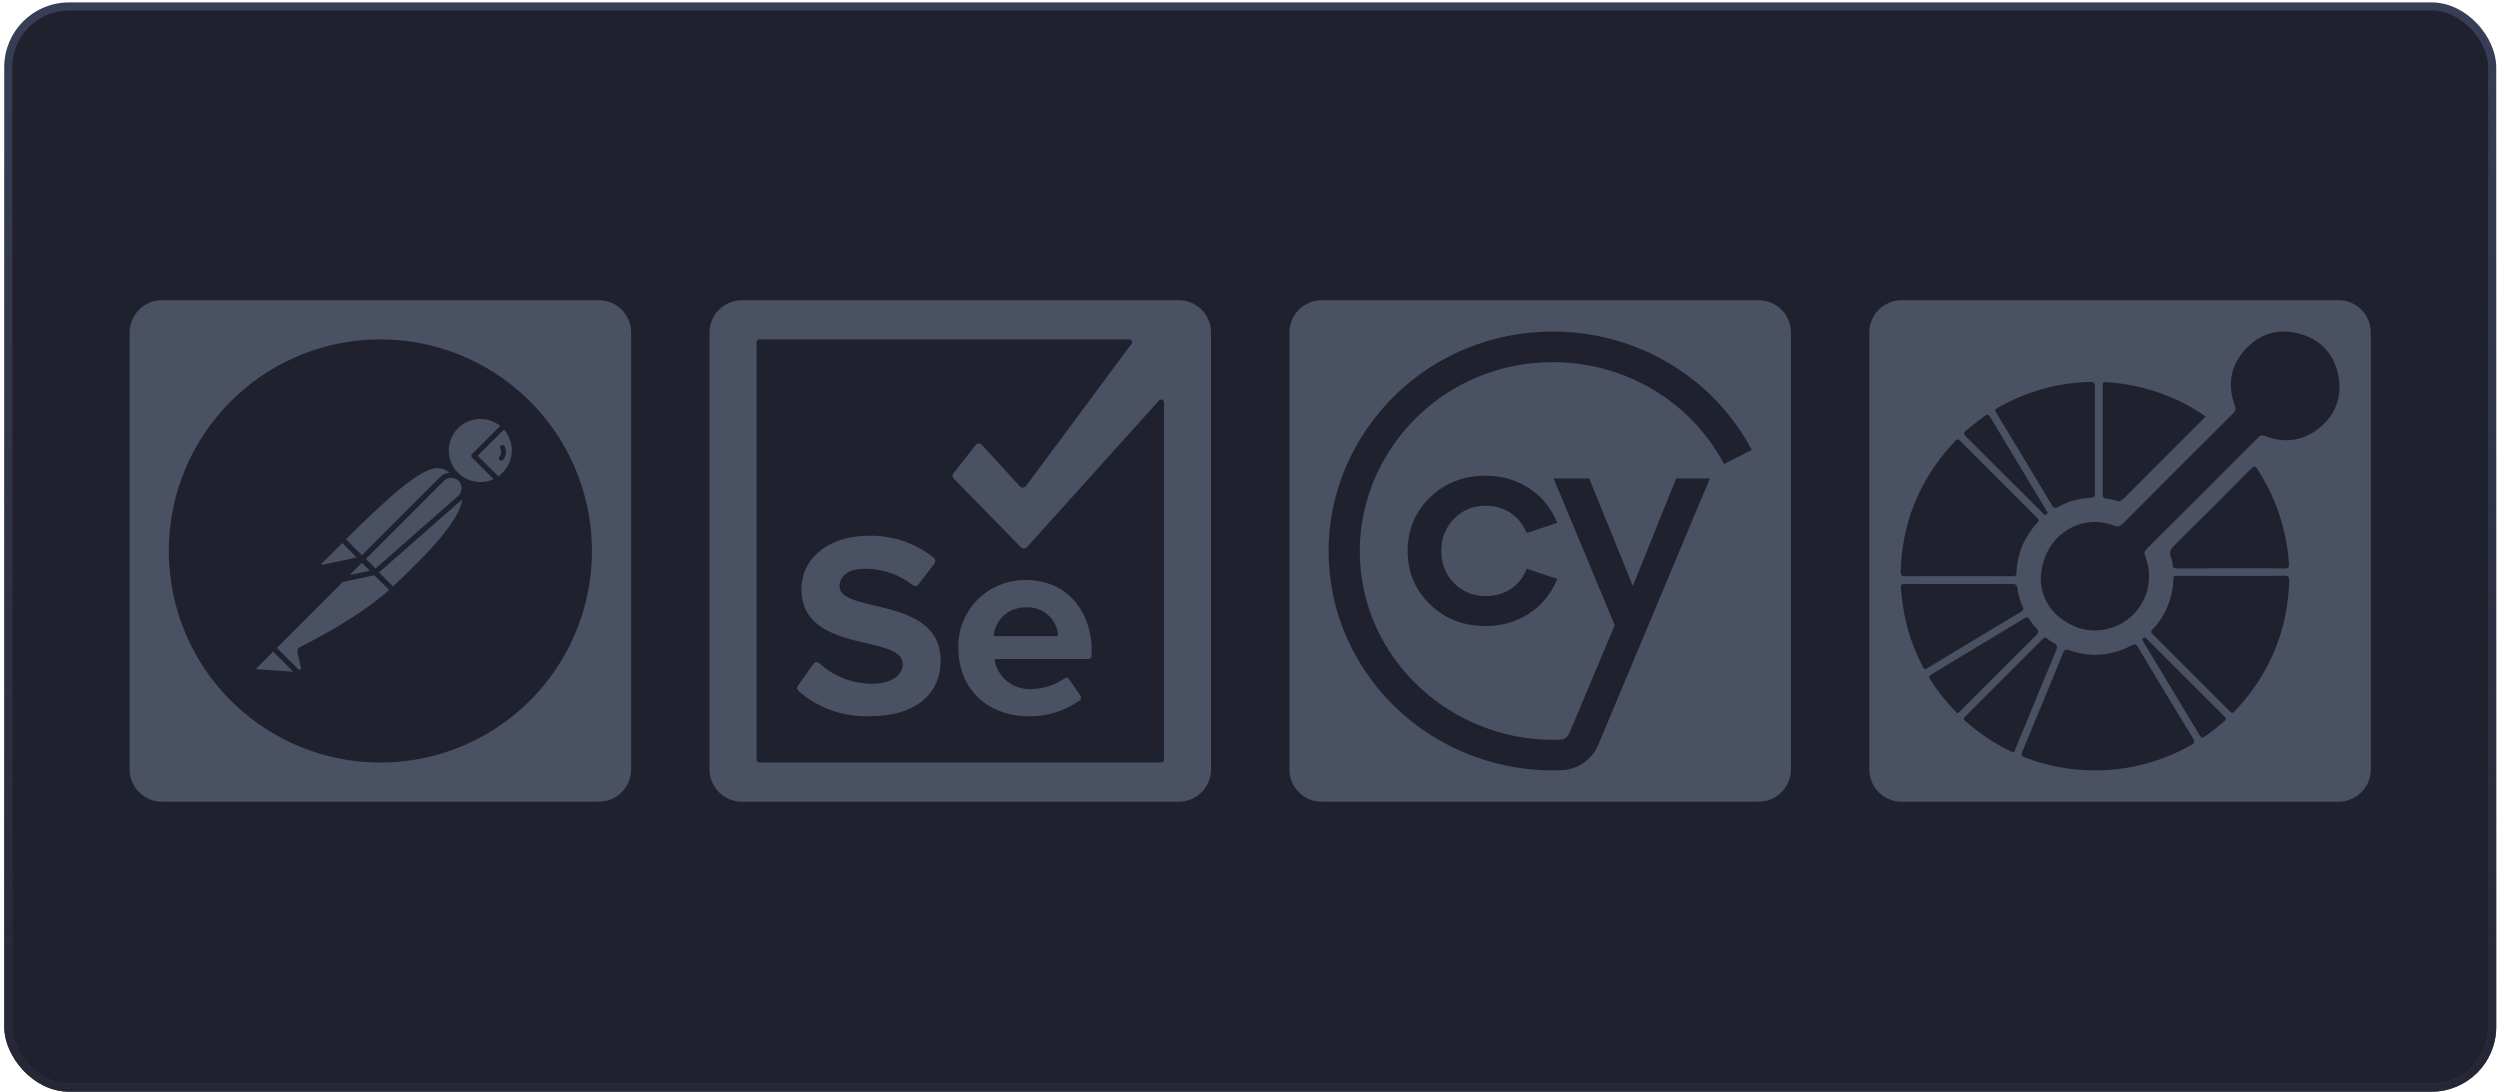
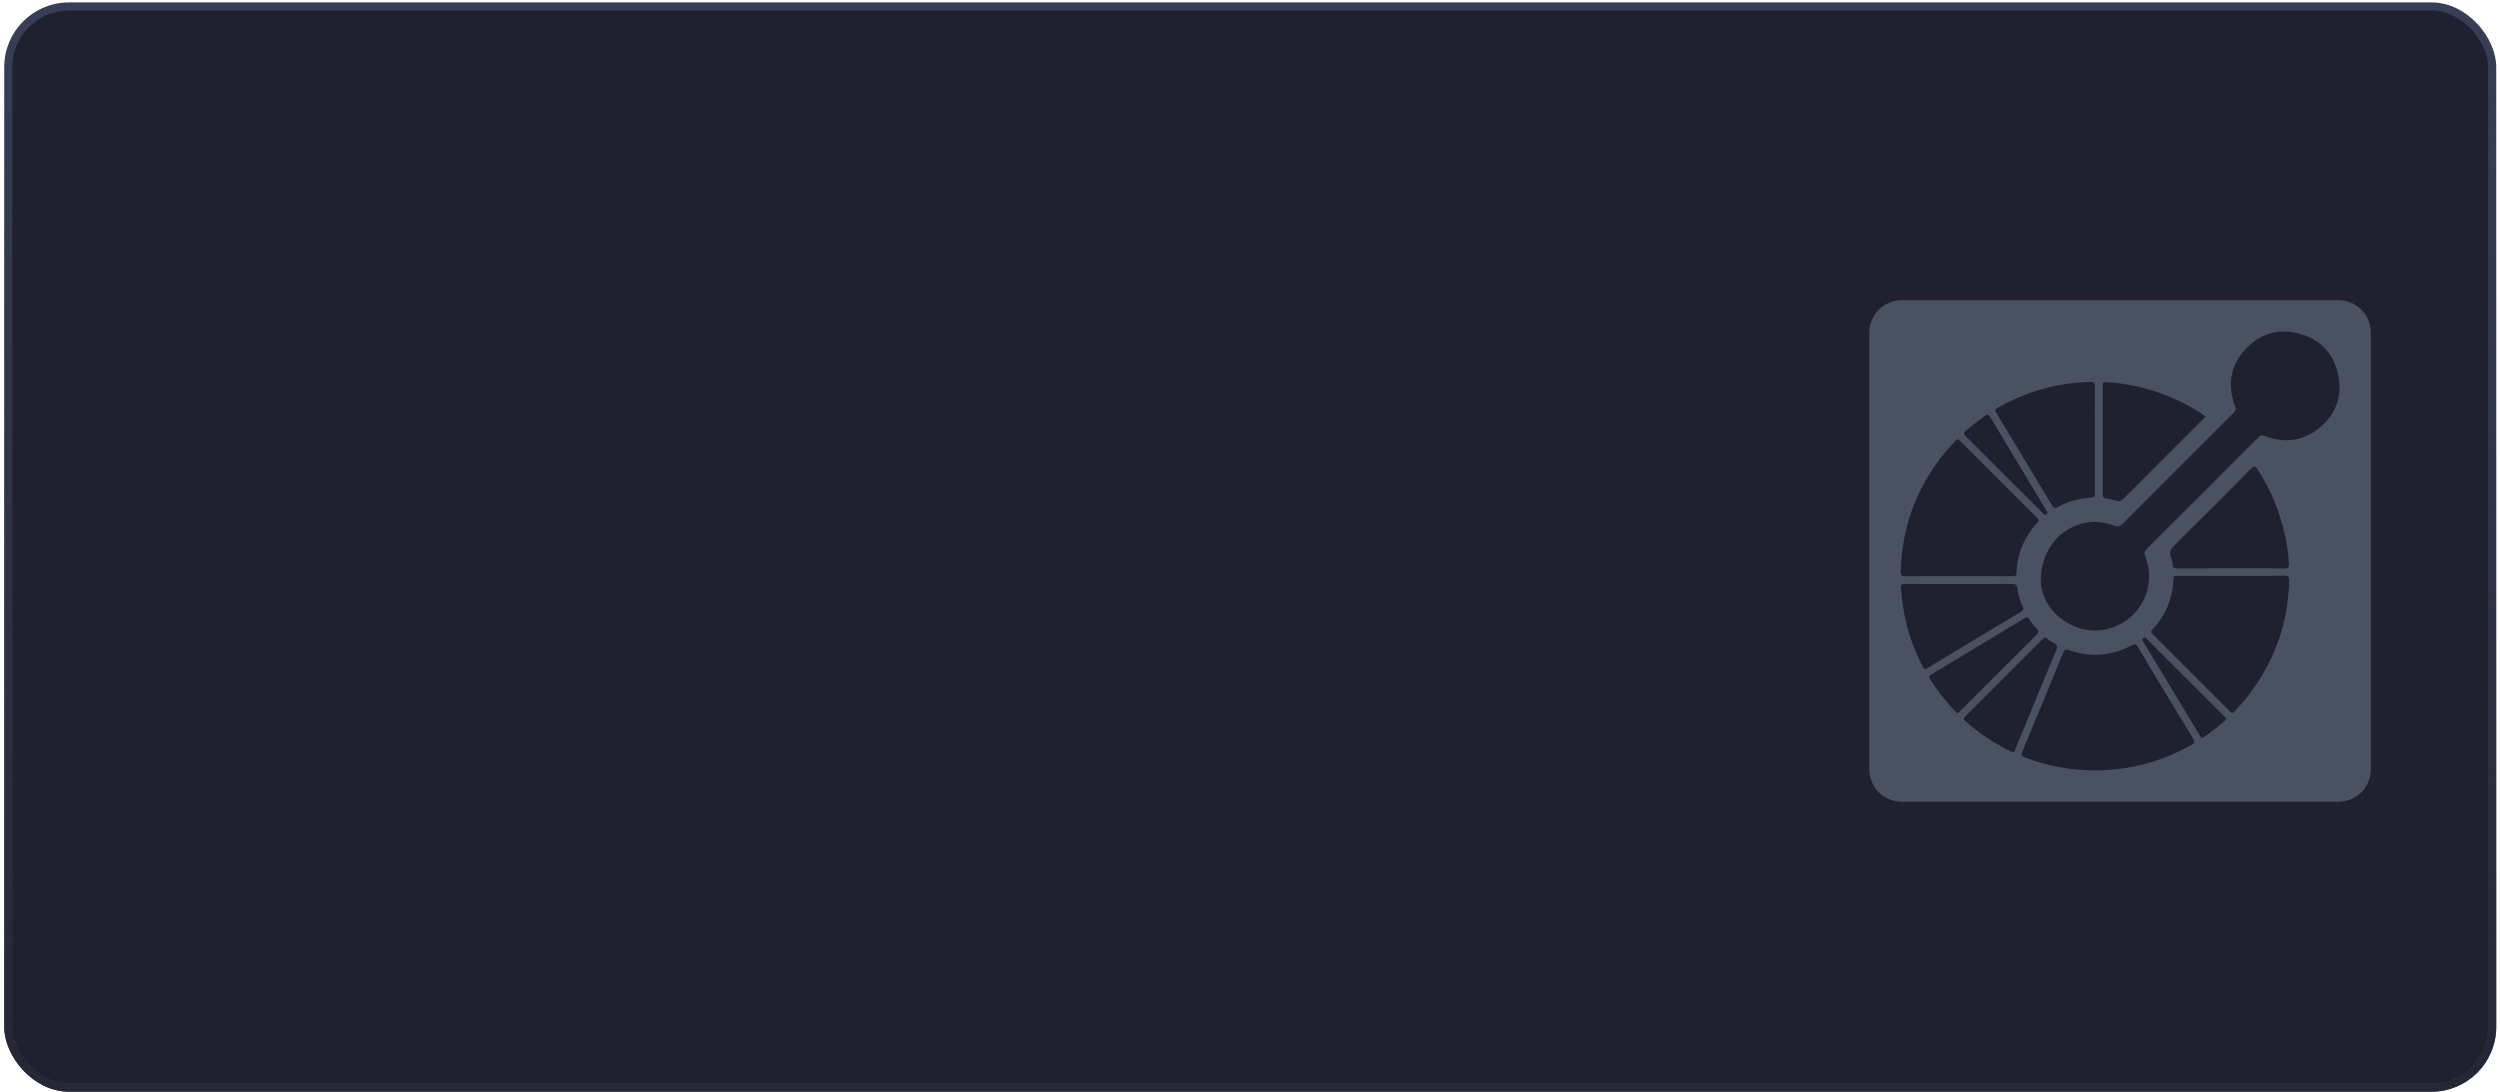
<svg xmlns="http://www.w3.org/2000/svg" width="309" height="135" viewBox="0 0 309 135" fill="none">
  <rect x="1.023" y="0.798" width="307.01" height="133.634" rx="7.5" fill="#20212F" stroke="#373E56" />
  <path opacity="0.4" fill-rule="evenodd" clip-rule="evenodd" d="M231.047 41.105C231.047 38.895 232.838 37.105 235.047 37.105H289.036C291.246 37.105 293.036 38.895 293.036 41.105V95.094C293.036 97.303 291.246 99.094 289.036 99.094H235.047C232.838 99.094 231.047 97.303 231.047 95.094V41.105ZM252.239 71.788C252.223 66.523 256.9 63.275 261.304 64.968C261.784 65.152 262.041 65.067 262.386 64.72C266.932 60.151 271.49 55.593 276.059 51.048C276.348 50.761 276.372 50.552 276.232 50.169C275.309 47.656 275.646 45.303 277.426 43.29C279.253 41.223 281.609 40.524 284.264 41.267C286.898 42.004 288.54 43.817 289.033 46.498C289.497 49.026 288.71 51.225 286.701 52.868C284.677 54.522 282.381 54.817 279.946 53.898C279.572 53.757 279.378 53.806 279.109 54.076C274.532 58.669 269.946 63.252 265.35 67.827C265.039 68.136 264.995 68.372 265.155 68.771C265.642 69.991 265.758 71.327 265.487 72.612C265.217 73.898 264.573 75.074 263.636 75.993C261.706 77.884 258.784 78.473 256.33 77.383C253.69 76.209 252.369 74.109 252.239 71.788ZM272.478 51.608C272.519 51.564 272.56 51.518 272.605 51.471C271.063 50.39 269.394 49.502 267.636 48.827C265.328 47.932 262.897 47.398 260.427 47.245C260.393 47.243 260.357 47.238 260.322 47.234L260.322 47.234C260.11 47.209 259.894 47.182 259.896 47.59C259.907 52.114 259.907 56.638 259.897 61.162C259.897 61.46 260.001 61.568 260.279 61.612C260.72 61.661 261.155 61.754 261.578 61.888C261.981 62.039 262.205 61.904 262.476 61.632C265.728 58.376 268.981 55.12 272.235 51.866C272.316 51.784 272.394 51.699 272.478 51.608ZM258.925 54.401C258.925 54.952 258.924 55.503 258.924 56.054C258.923 57.689 258.921 59.324 258.932 60.959C258.934 61.329 258.871 61.517 258.442 61.528C257.006 61.573 255.602 61.966 254.352 62.674C254.006 62.865 253.844 62.826 253.637 62.48C251.357 58.665 249.065 54.857 246.762 51.056L246.75 51.036C246.6 50.788 246.512 50.643 246.869 50.439C250.346 48.419 254.274 47.309 258.292 47.211C258.797 47.198 258.946 47.323 258.938 47.844C258.915 49.443 258.919 51.043 258.922 52.643C258.924 53.229 258.925 53.815 258.925 54.401ZM252.654 63.575C252.892 63.724 252.989 63.553 253.087 63.373C253.063 63.329 253.04 63.286 253.018 63.245C252.972 63.161 252.929 63.081 252.882 63.004C250.58 59.2 248.287 55.39 246.003 51.575C245.797 51.23 245.657 51.155 245.313 51.408C244.549 51.97 243.808 52.558 243.07 53.153C242.689 53.46 242.678 53.639 243.031 53.988C246.142 57.089 249.252 60.192 252.359 63.297C252.447 63.401 252.546 63.494 252.654 63.575ZM274.079 70.248L274.069 70.248C272.409 70.246 270.75 70.244 269.09 70.258C268.695 70.262 268.528 70.145 268.519 69.751C268.526 69.518 268.483 69.286 268.392 69.072C267.97 68.254 268.379 67.764 268.948 67.204C272.065 64.137 275.16 61.047 278.231 57.935C278.56 57.603 278.708 57.518 279.009 57.984C281.28 61.463 282.624 65.465 282.914 69.611C282.949 70.088 282.885 70.275 282.327 70.265C280.733 70.237 279.139 70.241 277.544 70.246C276.952 70.248 276.359 70.249 275.767 70.249C275.204 70.249 274.641 70.249 274.079 70.248ZM265.312 78.934C265.244 78.857 265.176 78.779 265.071 78.776C264.68 78.909 264.794 79.118 264.941 79.361C267.269 83.213 269.592 87.068 271.908 90.927C272.07 91.197 272.18 91.264 272.469 91.064C273.329 90.468 274.14 89.813 274.939 89.139C275.208 88.913 275.167 88.779 274.941 88.555L265.371 78.998C265.351 78.977 265.332 78.956 265.312 78.934ZM275.804 71.176C276.382 71.176 276.959 71.177 277.537 71.179C279.126 71.182 280.716 71.185 282.305 71.164C282.803 71.158 282.968 71.264 282.951 71.794C282.765 77.486 280.851 82.508 277.163 86.851C276.998 87.046 276.823 87.233 276.649 87.421L276.649 87.421L276.649 87.421L276.649 87.421L276.649 87.421L276.649 87.421L276.649 87.421L276.649 87.421L276.648 87.421L276.648 87.421C276.494 87.588 276.339 87.754 276.191 87.925C275.998 88.148 275.855 88.161 275.634 87.938C272.439 84.732 269.238 81.532 266.031 78.338C265.827 78.135 265.856 78.014 266.034 77.822C267.652 76.126 268.578 73.885 268.629 71.54C268.641 71.155 268.856 71.165 269.08 71.174H269.08H269.08H269.08H269.08H269.08C269.116 71.176 269.152 71.178 269.188 71.178C271.393 71.175 273.599 71.175 275.804 71.176ZM240.318 71.211C240.894 71.212 241.47 71.213 242.046 71.213C242.574 71.213 243.102 71.213 243.63 71.212C245.327 71.212 247.023 71.211 248.719 71.216C249.019 71.217 249.229 71.205 249.242 70.806C249.303 68.502 250.216 66.303 251.803 64.635C252.014 64.406 252.044 64.27 251.803 64.03C248.61 60.85 245.423 57.665 242.242 54.473C242.037 54.268 241.899 54.232 241.697 54.469C241.526 54.669 241.347 54.862 241.168 55.056C240.966 55.273 240.764 55.491 240.574 55.719C236.964 60.038 235.08 65.012 234.922 70.642C234.91 71.088 235.02 71.23 235.488 71.224C237.098 71.205 238.708 71.208 240.318 71.211ZM242.124 72.187C242.693 72.187 243.263 72.188 243.832 72.189C245.467 72.191 247.102 72.194 248.736 72.177C249.161 72.173 249.307 72.312 249.352 72.717C249.447 73.504 249.666 74.271 250 74.99C250.117 75.249 250.147 75.404 249.847 75.584C245.952 77.914 242.064 80.255 238.183 82.608C237.888 82.786 237.804 82.671 237.677 82.428C236.42 80.053 235.578 77.48 235.186 74.82C235.128 74.426 235.089 74.029 235.049 73.632C235.018 73.319 234.987 73.005 234.947 72.692C234.894 72.28 235.049 72.175 235.454 72.178C237.109 72.193 238.764 72.191 240.419 72.189H240.42C240.988 72.188 241.556 72.187 242.124 72.187ZM241.846 88.083L241.878 88.113L241.918 88.15C242.095 88.1 242.198 87.985 242.298 87.874C242.326 87.842 242.354 87.811 242.384 87.781C243.274 86.893 244.163 86.004 245.051 85.115C247.24 82.927 249.428 80.738 251.629 78.562C252.005 78.191 252.022 77.969 251.649 77.61C251.351 77.306 251.091 76.967 250.874 76.601C250.683 76.295 250.536 76.233 250.199 76.437C246.381 78.749 242.558 81.053 238.729 83.347C238.438 83.522 238.359 83.655 238.562 83.969C239.465 85.39 240.509 86.715 241.68 87.923C241.735 87.979 241.792 88.032 241.846 88.083ZM248.812 92.988C248.764 92.967 248.72 92.948 248.679 92.93C248.597 92.895 248.527 92.865 248.458 92.832C246.458 91.858 244.599 90.617 242.932 89.142C242.698 88.937 242.648 88.809 242.897 88.561C246.105 85.369 249.306 82.17 252.499 78.963C252.713 78.748 252.857 78.767 253.068 78.948C253.264 79.134 253.489 79.289 253.734 79.405C254.304 79.638 254.339 79.932 254.103 80.494C252.946 83.243 251.81 86.001 250.674 88.759L250.674 88.76C250.157 90.014 249.641 91.267 249.123 92.52C249.105 92.563 249.092 92.612 249.079 92.661C249.041 92.809 249 92.963 248.812 92.988ZM250.277 93.615C253.025 94.677 255.945 95.221 258.89 95.219C263.087 95.236 267.214 94.148 270.859 92.065C271.243 91.848 271.319 91.702 271.073 91.297C268.778 87.535 266.504 83.76 264.249 79.974C264.002 79.559 263.824 79.589 263.46 79.778C260.968 81.075 258.38 81.301 255.723 80.354C255.273 80.194 255.148 80.332 254.99 80.718C253.326 84.794 251.646 88.864 249.951 92.928C249.774 93.35 249.901 93.471 250.277 93.615Z" fill="#8999AF" />
-   <path opacity="0.4" fill-rule="evenodd" clip-rule="evenodd" d="M163.371 37.105C161.162 37.105 159.371 38.895 159.371 41.105V95.094C159.371 97.303 161.162 99.094 163.371 99.094H217.361C219.57 99.094 221.361 97.303 221.361 95.094V41.105C221.361 38.895 219.57 37.105 217.361 37.105H163.371ZM213.096 57.356C208.973 49.589 200.857 44.763 191.921 44.763C188.949 44.763 186.055 45.289 183.316 46.327L183.316 46.328C174.196 49.78 168.071 58.529 168.071 68.101C168.071 70.2 168.355 72.279 168.915 74.283L168.914 74.283C171.719 84.282 181.215 91.433 191.903 91.439C192.225 91.439 192.545 91.43 192.862 91.418C193.342 91.398 193.769 91.099 193.955 90.658L194.894 88.428L194.897 88.428L199.581 77.282L192.025 59.142H196.432L201.82 72.433L207.172 59.142H211.337L198.751 89.18L198.746 89.191L197.524 92.095C196.769 93.898 195.001 95.115 193.022 95.197C192.655 95.211 192.288 95.22 191.917 95.22H191.861C185.555 95.208 179.391 93.068 174.498 89.191C169.661 85.358 166.248 79.995 164.889 74.085L164.892 74.085C164.442 72.13 164.214 70.121 164.214 68.101C164.214 57.199 171.053 47.212 181.302 43.044L181.302 43.043C184.67 41.676 188.242 40.979 191.921 40.979C202.303 40.979 211.728 46.583 216.518 55.608L213.096 57.356ZM188.642 65.716C187.706 63.675 185.884 62.505 183.648 62.505C182.09 62.505 180.772 63.039 179.732 64.096C178.666 65.211 178.145 66.524 178.145 68.109C178.145 69.683 178.678 71.022 179.732 72.088C180.775 73.139 182.09 73.673 183.648 73.673C185.935 73.673 187.801 72.474 188.639 70.467L188.71 70.302L192.472 71.556L192.392 71.745C190.938 75.218 187.587 77.378 183.648 77.378C180.878 77.378 178.627 76.507 176.767 74.718C174.919 72.941 173.983 70.717 173.983 68.106C173.983 65.473 174.919 63.237 176.767 61.459C178.627 59.671 180.878 58.8 183.648 58.8C187.587 58.8 190.938 60.96 192.392 64.436L192.472 64.625L188.716 65.876L188.642 65.716Z" fill="#8999AF" />
-   <path opacity="0.4" fill-rule="evenodd" clip-rule="evenodd" d="M87.696 41.105C87.696 38.895 89.487 37.105 91.696 37.105H145.686C147.895 37.105 149.686 38.895 149.686 41.105V95.094C149.686 97.303 147.895 99.094 145.686 99.094H91.696C89.487 99.094 87.696 97.303 87.696 95.094V41.105ZM126.798 75.073C125.826 75.043 124.878 75.377 124.143 76.009C123.408 76.641 122.94 77.523 122.832 78.482C122.83 78.5 122.831 78.519 122.837 78.537C122.842 78.555 122.852 78.572 122.864 78.586C122.877 78.6 122.892 78.611 122.909 78.619C122.927 78.626 122.945 78.63 122.964 78.63H130.641C130.659 78.63 130.677 78.626 130.693 78.619C130.71 78.612 130.725 78.602 130.737 78.589C130.75 78.576 130.759 78.56 130.765 78.543C130.771 78.526 130.774 78.508 130.773 78.49C130.698 77.516 130.239 76.611 129.495 75.971C128.75 75.331 127.781 75.008 126.798 75.073ZM126.921 67.646L143.259 49.497C143.306 49.443 143.369 49.405 143.439 49.389C143.509 49.371 143.582 49.376 143.649 49.402C143.716 49.428 143.774 49.473 143.814 49.532C143.854 49.591 143.875 49.661 143.874 49.732V93.868C143.874 93.969 143.833 94.067 143.761 94.139C143.688 94.211 143.59 94.251 143.487 94.251H93.895C93.792 94.251 93.694 94.211 93.621 94.139C93.549 94.067 93.508 93.969 93.508 93.868V42.331C93.508 42.229 93.549 42.132 93.621 42.06C93.694 41.988 93.792 41.947 93.895 41.947H139.574C139.638 41.949 139.701 41.967 139.755 42.001C139.809 42.034 139.853 42.082 139.882 42.138C139.911 42.195 139.924 42.258 139.919 42.321C139.914 42.384 139.893 42.445 139.856 42.497L126.798 60.097C126.751 60.15 126.693 60.193 126.628 60.223C126.563 60.252 126.492 60.267 126.42 60.267C126.348 60.267 126.278 60.252 126.212 60.223C126.147 60.193 126.089 60.15 126.042 60.097L121.373 54.997C121.323 54.938 121.26 54.892 121.188 54.861C121.117 54.83 121.039 54.817 120.962 54.821C120.884 54.825 120.809 54.847 120.741 54.885C120.674 54.923 120.616 54.977 120.573 55.041L117.821 58.528C117.757 58.621 117.728 58.734 117.737 58.846C117.747 58.959 117.795 59.065 117.873 59.147L126.191 67.646C126.238 67.695 126.295 67.735 126.358 67.761C126.42 67.788 126.488 67.802 126.556 67.802C126.625 67.802 126.692 67.788 126.755 67.761C126.818 67.735 126.874 67.695 126.921 67.646ZM98.669 85.377C101.112 87.535 104.308 88.661 107.577 88.515C113.433 88.515 116.273 85.534 116.264 81.655C116.264 76.779 111.687 75.695 108.073 74.839C105.716 74.28 103.769 73.819 103.769 72.467C103.769 71.168 104.886 70.296 106.873 70.296C109.034 70.277 111.135 70.994 112.826 72.327C112.877 72.368 112.935 72.398 112.998 72.416C113.061 72.434 113.127 72.439 113.192 72.431C113.257 72.423 113.32 72.402 113.376 72.369C113.433 72.336 113.482 72.292 113.521 72.24L115.508 69.625C115.584 69.528 115.619 69.407 115.608 69.286C115.596 69.164 115.539 69.052 115.446 68.971C113.159 67.111 110.27 66.135 107.313 66.225C102.187 66.225 99.056 69.198 99.056 72.789C99.056 77.609 103.467 78.646 107.054 79.49C109.514 80.068 111.586 80.555 111.586 82.108C111.586 83.337 110.338 84.505 107.796 84.505C105.377 84.513 103.045 83.609 101.272 81.977C101.222 81.929 101.162 81.893 101.096 81.87C101.03 81.848 100.96 81.839 100.891 81.846C100.822 81.853 100.755 81.874 100.694 81.909C100.634 81.943 100.582 81.99 100.542 82.047L98.617 84.749C98.547 84.843 98.515 84.957 98.524 85.073C98.534 85.188 98.586 85.296 98.669 85.377ZM134.797 81.329C134.878 81.249 134.923 81.14 134.923 81.027L134.932 80.521C134.932 75.274 131.643 71.691 126.825 71.691C125.711 71.671 124.605 71.876 123.574 72.293C122.542 72.71 121.607 73.33 120.824 74.116C120.042 74.901 119.428 75.836 119.02 76.864C118.613 77.891 118.42 78.99 118.454 80.094C118.454 85.237 122.173 88.524 127.097 88.524C129.376 88.581 131.611 87.892 133.455 86.562C133.54 86.495 133.596 86.399 133.613 86.292C133.629 86.185 133.604 86.076 133.542 85.987L132.153 83.965C132.121 83.916 132.079 83.875 132.029 83.844C131.98 83.812 131.925 83.791 131.867 83.782C131.809 83.773 131.75 83.776 131.693 83.791C131.636 83.806 131.583 83.832 131.538 83.869C130.373 84.684 128.989 85.136 127.563 85.168C126.484 85.243 125.414 84.921 124.559 84.263C123.704 83.605 123.124 82.658 122.929 81.602C122.927 81.584 122.928 81.565 122.934 81.547C122.939 81.529 122.949 81.512 122.961 81.498C122.974 81.484 122.989 81.473 123.006 81.465C123.024 81.458 123.042 81.454 123.061 81.454H134.492C134.606 81.454 134.716 81.409 134.797 81.329Z" fill="#8999AF" />
-   <path opacity="0.4" fill-rule="evenodd" clip-rule="evenodd" d="M20.02 37.105C17.811 37.105 16.02 38.895 16.02 41.105V95.094C16.02 97.303 17.811 99.094 20.02 99.094H74.01C76.219 99.094 78.01 97.303 78.01 95.094V41.105C78.01 38.895 76.219 37.105 74.01 37.105H20.02ZM50.346 42.16C45.216 41.502 40.005 42.379 35.374 44.681C30.742 46.984 26.897 50.608 24.325 55.096C21.753 59.584 20.57 64.734 20.925 69.894C21.28 75.054 23.157 79.993 26.319 84.087C29.482 88.18 33.786 91.244 38.69 92.891C43.593 94.537 48.875 94.693 53.867 93.338C58.858 91.983 63.336 89.178 66.734 85.278C70.132 81.377 72.296 76.557 72.954 71.427C73.837 64.548 71.951 57.6 67.711 52.112C63.471 46.623 57.225 43.044 50.346 42.16ZM31.721 82.652C31.726 82.671 31.737 82.687 31.752 82.699C31.767 82.711 31.785 82.719 31.805 82.72L36.25 83.026L33.758 80.534L31.742 82.547C31.736 82.553 31.731 82.56 31.727 82.567C31.725 82.571 31.723 82.575 31.721 82.579C31.719 82.585 31.717 82.591 31.716 82.597C31.712 82.615 31.714 82.634 31.721 82.652ZM36.852 82.701L34.224 80.072L42.349 71.942L46.272 71.097L48.102 72.928C45.375 75.302 41.658 77.679 37.051 79.989C36.939 80.046 36.85 80.14 36.797 80.254C36.745 80.368 36.732 80.496 36.76 80.619L37.202 82.507C37.214 82.551 37.211 82.598 37.192 82.639C37.173 82.681 37.141 82.714 37.1 82.735C37.061 82.758 37.015 82.768 36.97 82.762C36.925 82.755 36.883 82.734 36.852 82.701ZM45.709 70.542L44.725 69.558L43.366 70.915C43.356 70.927 43.35 70.942 43.35 70.957C43.35 70.973 43.356 70.987 43.366 70.999C43.372 71.013 43.383 71.024 43.397 71.031C43.411 71.037 43.427 71.038 43.441 71.033L45.709 70.542ZM39.818 69.798C39.797 69.788 39.78 69.772 39.77 69.751C39.765 69.741 39.761 69.73 39.76 69.718C39.758 69.706 39.759 69.694 39.762 69.682C39.768 69.659 39.782 69.639 39.801 69.626L42.309 67.118L44.069 68.901L39.885 69.803C39.863 69.809 39.839 69.808 39.818 69.798ZM42.76 66.656L44.737 68.623L54.395 58.965C54.709 58.657 55.119 58.467 55.556 58.423C53.848 57.116 51.986 57.459 42.76 66.656ZM55.737 59.067H55.795C55.861 59.07 55.926 59.078 55.991 59.09H56.041C56.287 59.14 56.514 59.261 56.691 59.44C56.868 59.618 56.989 59.845 57.037 60.092C57.05 60.123 57.05 60.139 57.05 60.186V60.413C57.046 60.479 57.037 60.545 57.024 60.609L57.023 60.614L57.021 60.62L57.017 60.63L57.013 60.644C57.01 60.652 57.006 60.661 57.004 60.669C57.002 60.674 57.001 60.678 57 60.682C57 60.685 56.999 60.689 56.999 60.692C56.998 60.696 56.998 60.7 56.998 60.704C56.991 60.727 56.984 60.75 56.976 60.773C56.969 60.793 56.962 60.813 56.953 60.832L56.953 60.833C56.947 60.846 56.941 60.86 56.935 60.874L56.926 60.896C56.921 60.906 56.916 60.916 56.911 60.926C56.884 60.981 56.852 61.034 56.817 61.086L56.773 61.143C56.726 61.204 56.674 61.26 56.616 61.31L46.417 70.262L45.224 69.07L54.856 59.435C54.911 59.382 54.971 59.333 55.034 59.289L55.091 59.252C55.14 59.222 55.19 59.196 55.243 59.174L55.298 59.148C55.368 59.121 55.439 59.101 55.512 59.085H55.536C55.602 59.072 55.67 59.066 55.737 59.067ZM57.16 61.687L57.042 61.802L46.843 70.752L48.577 72.483C52.876 68.416 56.691 64.543 57.16 61.687ZM57.68 52.171C58.205 51.918 58.781 51.787 59.364 51.786C60.257 51.783 61.124 52.087 61.82 52.647L58.355 56.109C58.339 56.125 58.325 56.142 58.313 56.16C58.301 56.177 58.291 56.196 58.283 56.215C58.275 56.236 58.269 56.257 58.264 56.278C58.263 56.288 58.261 56.299 58.26 56.309C58.259 56.32 58.258 56.33 58.258 56.341C58.258 56.384 58.267 56.426 58.283 56.466C58.3 56.506 58.324 56.542 58.355 56.572L61.006 59.224C60.477 59.469 59.9 59.592 59.317 59.584C58.734 59.577 58.16 59.438 57.637 59.18C57.115 58.921 56.657 58.548 56.297 58.089C55.938 57.63 55.686 57.096 55.56 56.526C55.435 55.957 55.438 55.367 55.571 54.799C55.703 54.231 55.962 53.7 56.327 53.245C56.692 52.79 57.154 52.423 57.68 52.171ZM62.295 53.095L59.047 56.33L61.595 58.877C61.782 58.746 61.957 58.597 62.118 58.433C62.816 57.73 63.222 56.789 63.255 55.799C63.288 54.809 62.945 53.843 62.295 53.095ZM62.321 55.093C62.35 55.125 62.372 55.163 62.385 55.204C62.514 55.465 62.565 55.758 62.532 56.048C62.498 56.337 62.382 56.611 62.197 56.836C62.168 56.87 62.133 56.897 62.093 56.916C62.053 56.935 62.009 56.945 61.964 56.946C61.907 56.946 61.85 56.929 61.802 56.898C61.754 56.867 61.715 56.823 61.691 56.771C61.666 56.719 61.657 56.661 61.664 56.604C61.672 56.547 61.695 56.493 61.731 56.449C61.843 56.313 61.913 56.148 61.933 55.974C61.953 55.799 61.922 55.623 61.844 55.466C61.82 55.429 61.804 55.389 61.797 55.346C61.791 55.303 61.793 55.26 61.804 55.218C61.816 55.176 61.836 55.137 61.864 55.104C61.892 55.071 61.926 55.044 61.965 55.025C62.004 55.006 62.047 54.996 62.09 54.995C62.133 54.994 62.176 55.002 62.216 55.019C62.256 55.036 62.291 55.061 62.321 55.093Z" fill="#8999AF" />
  <rect x="1.023" y="0.798" width="307.01" height="133.634" rx="7.5" stroke="url(#paint0_linear_3052_12995)" />
  <defs>
    <linearGradient id="paint0_linear_3052_12995" x1="154.529" y1="0.298" x2="154.529" y2="134.932" gradientUnits="userSpaceOnUse">
      <stop stop-color="#262735" stop-opacity="0" />
      <stop offset="1" stop-color="#262735" />
    </linearGradient>
  </defs>
</svg>